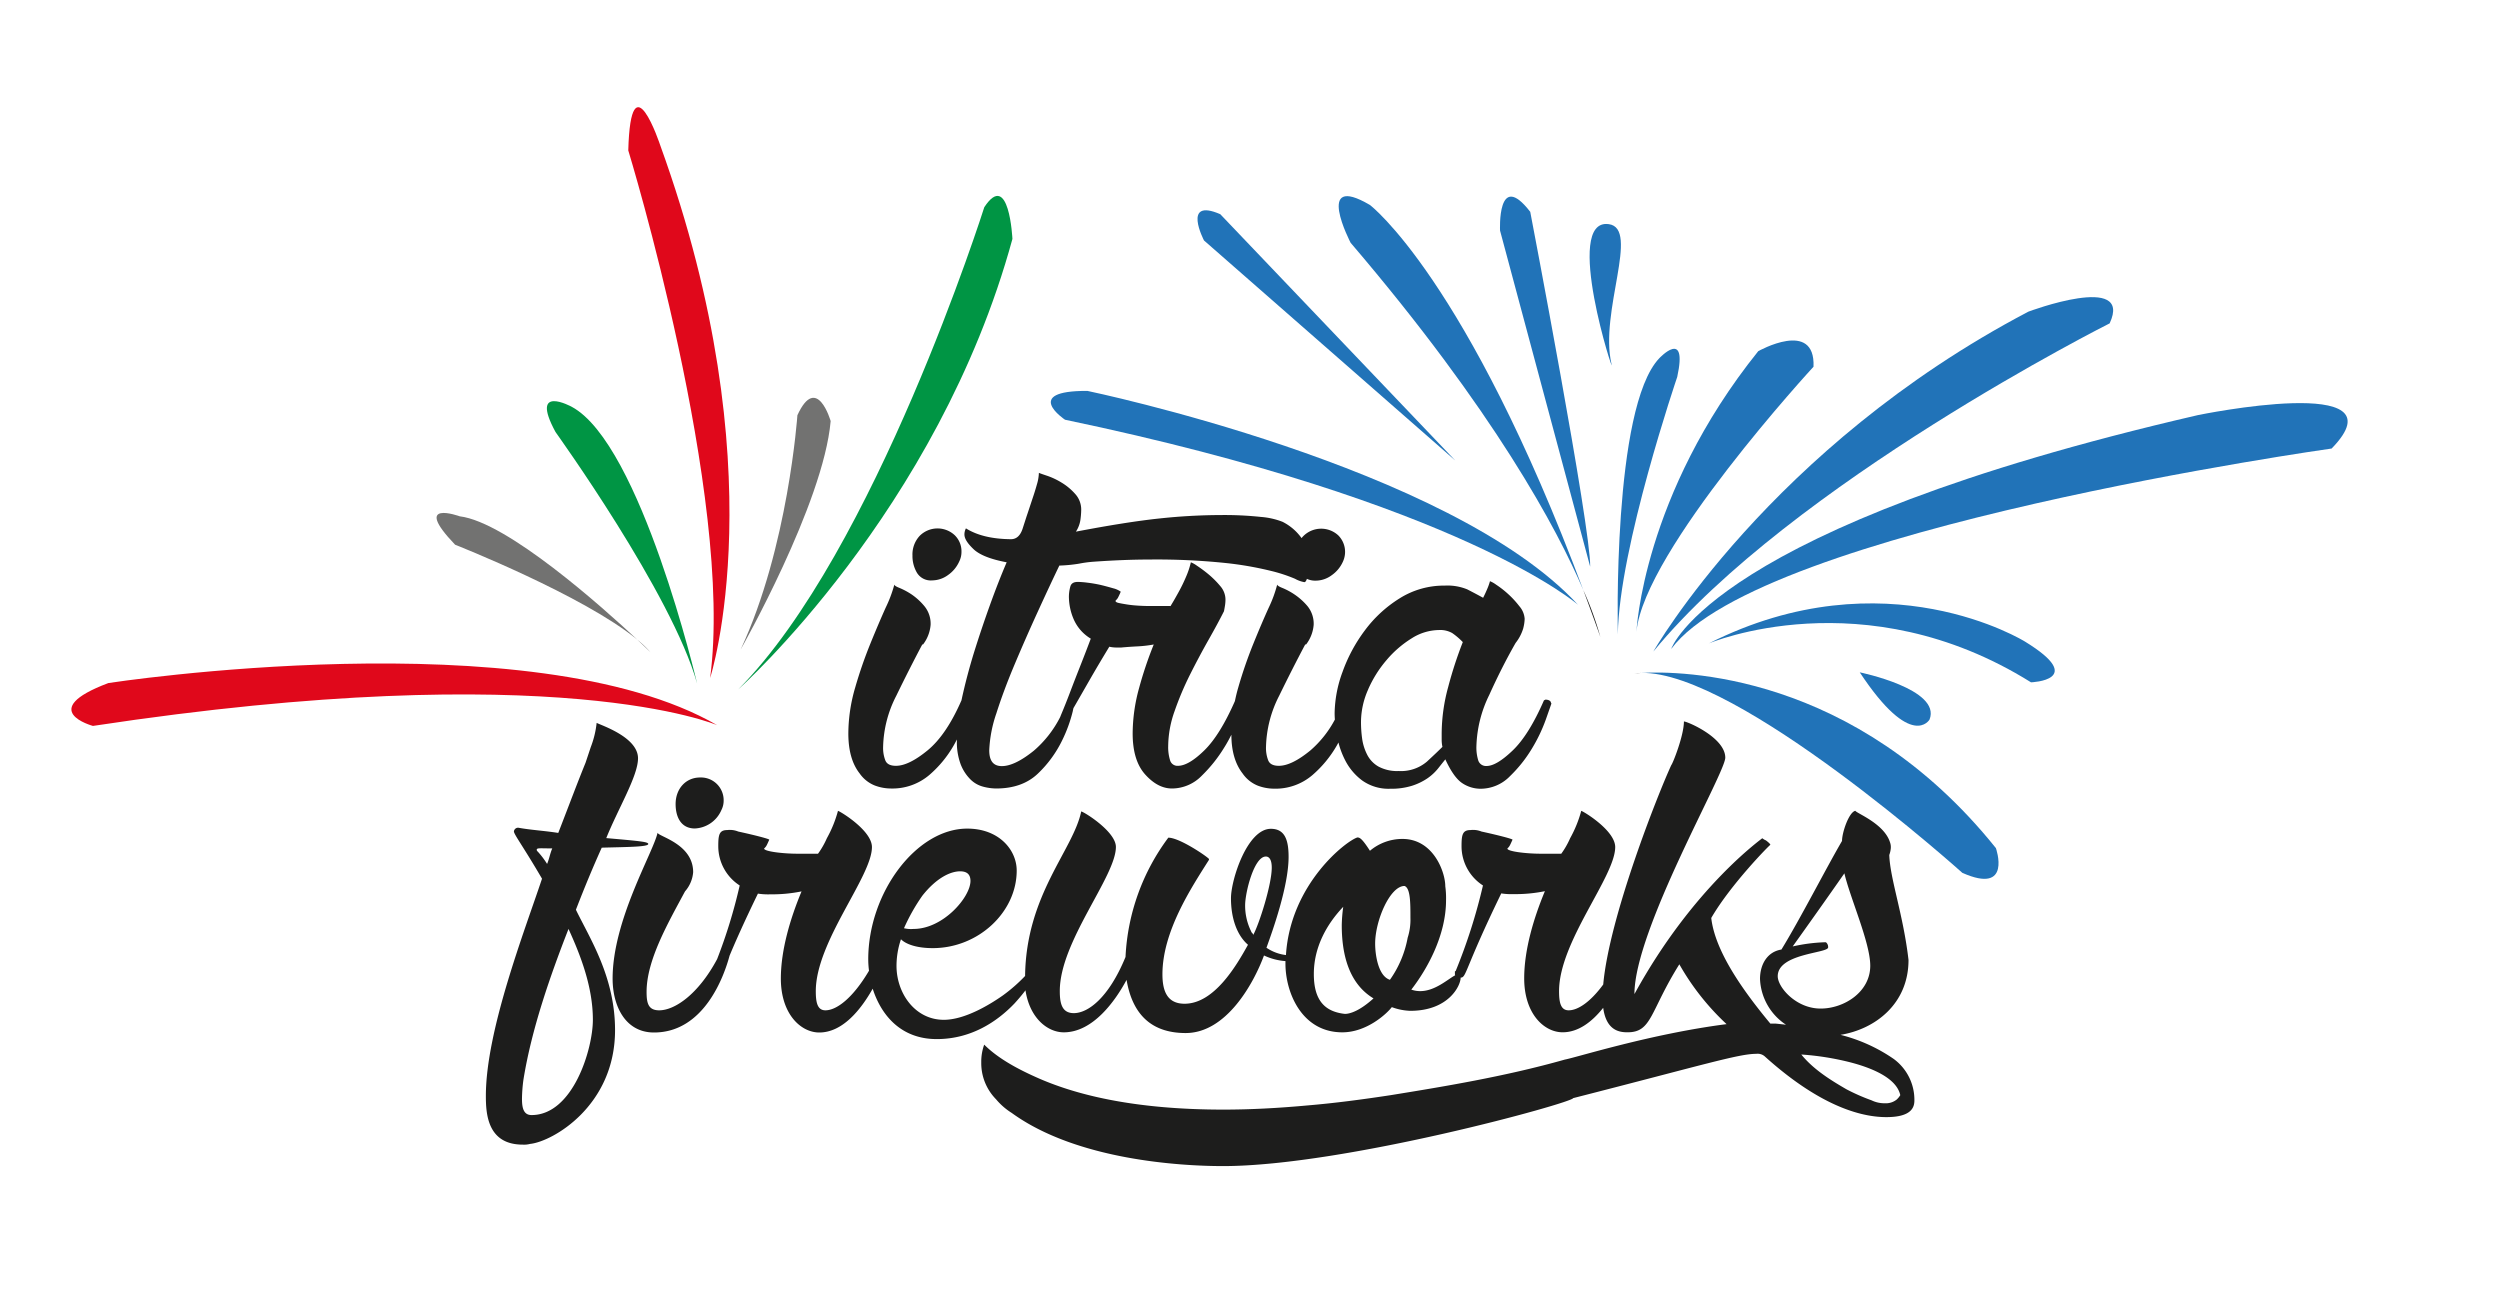
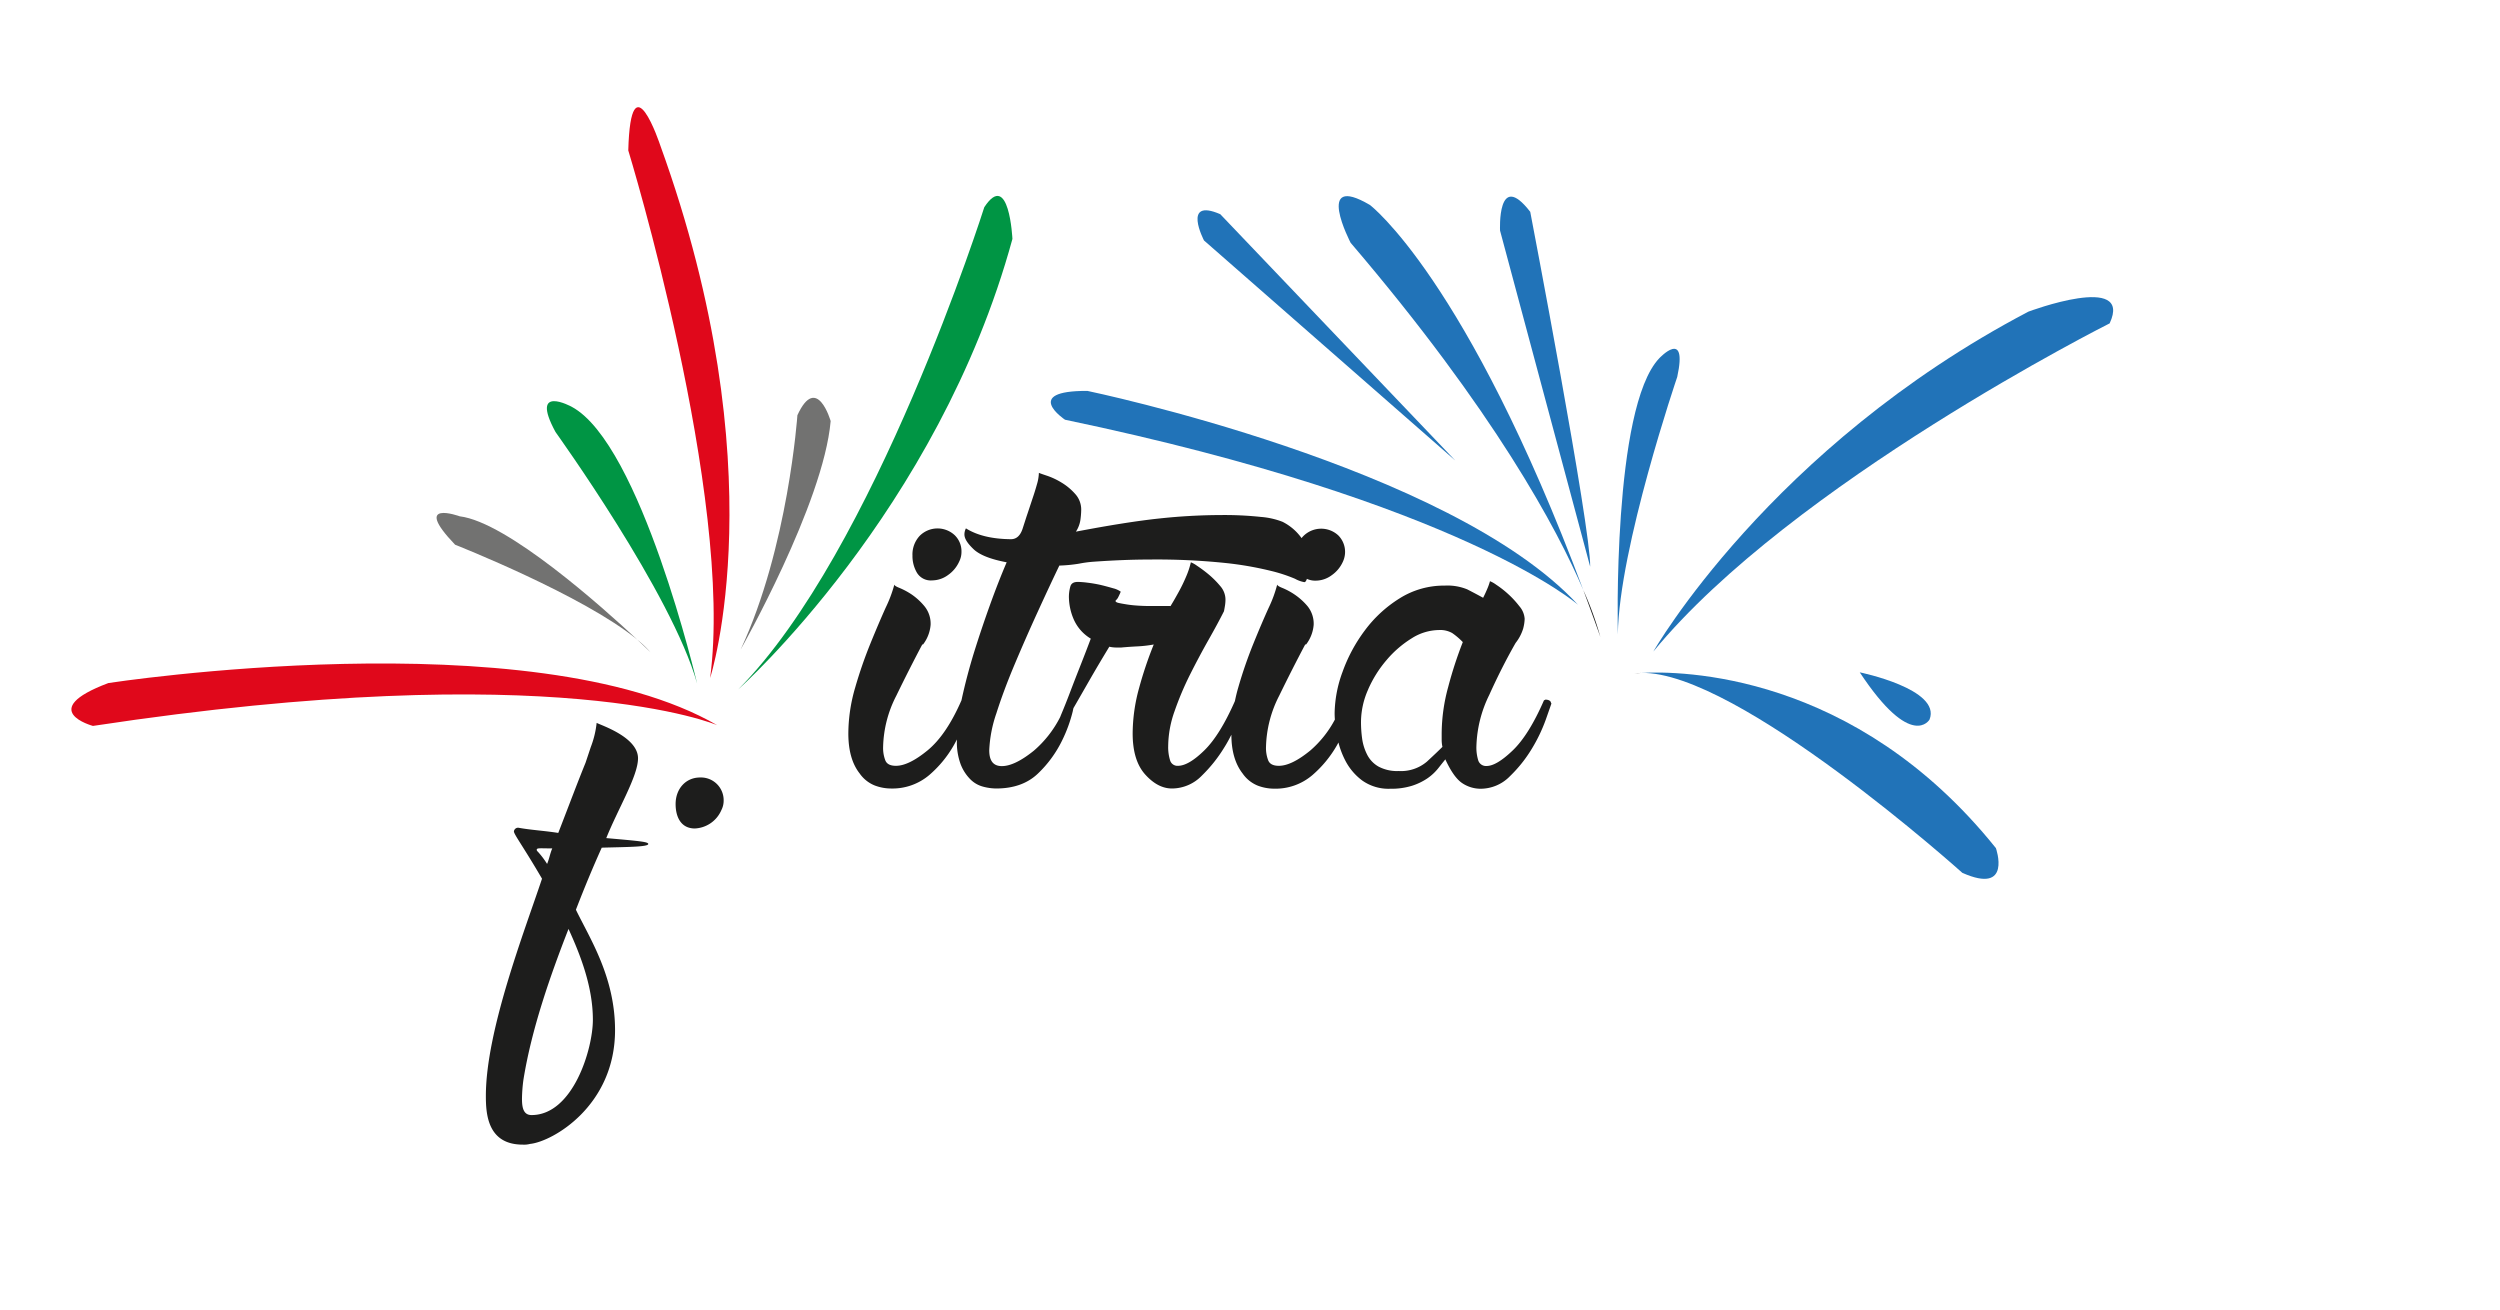
<svg xmlns="http://www.w3.org/2000/svg" id="Livello_1" data-name="Livello 1" viewBox="0 0 595.28 312">
  <defs>
    <style>.cls-1{fill:#1d1d1c;}.cls-2{fill:#2173b8;}.cls-3{fill:#727271;}.cls-4{fill:#009544;}.cls-5{fill:#e0081b;}</style>
  </defs>
  <path class="cls-1" d="M126.22,272.38c5.28-.53,20.23-9,20.23-27.09,0-12.67-6-21.81-9.32-28.67,2.11-5.45,4-10,6.15-14.78,6.16-.17,11.08-.17,11.08-.88,0-.52-2.11-.7-10-1.4,2.81-7,7.56-14.78,7.56-19,0-5.1-9-7.92-9.85-8.44a22.58,22.58,0,0,1-1.41,5.8l-1.23,3.69c-1.93,4.75-3.51,9-6.5,16.72-3.35-.53-6.69-.71-9.5-1.24a1,1,0,0,0-1.06.88c0,.71,2.29,3.7,6.69,11.26-4.23,12.66-13.37,36.23-13.37,51.71,0,4.22.35,11.61,8.79,11.61A5.6,5.6,0,0,0,126.22,272.38Zm1.94-69.48c-.18-.18-.36-.35-.36-.53,0-.53.71-.35,3.7-.35-.53,1.23-.71,2.46-1.23,3.69A20.32,20.32,0,0,0,128.16,202.9Zm-3.52,54.17c1.93-12,6.33-24.62,10.73-35.88,2.81,6.16,5.8,13.72,5.8,21.64,0,7-4.75,22.68-14.6,22.68-1.93,0-2.28-1.75-2.28-3.87A36.4,36.4,0,0,1,124.64,257.07Z" />
  <path class="cls-1" d="M166.68,185.13c-3.34,0-5.81,2.64-5.81,6.33,0,3,1.23,5.81,4.58,5.81a7.23,7.23,0,0,0,6.33-4.4,4.88,4.88,0,0,0,.53-2.28A5.41,5.41,0,0,0,166.68,185.13Z" />
-   <path class="cls-1" d="M450.92,252.15a39.05,39.05,0,0,0-12.68-5.74c8.24-1.34,16.2-7.36,16.2-17.83-1.23-10.73-4.4-19.35-4.58-25a6.32,6.32,0,0,0,.36-1.58,3.36,3.36,0,0,0-.18-1.41c-1.38-4.49-8-6.94-8.26-7.53-1.53.33-3.17,5.14-3.17,7.18-3.7,6.33-10,18.64-14.43,25.86-3.34.52-5.1,3.51-5.1,7A13.69,13.69,0,0,0,425.27,244c-.82-.09-1.65-.19-2.5-.27h-1.23c-6.86-8.26-13.19-17.41-14.07-25.15,4.57-7.91,13.9-17.41,14.07-17.41,0-.18-.35-.53-1.05-1.06a3.77,3.77,0,0,1-.88-.52c.17,0-16.36,11.43-30.43,37.11,0-15.3,21.63-52.59,21.63-56.29,0-4.75-9-8.62-9.85-8.62,0,3.35-2.64,10-3,10.38-3.13,6.77-14.79,36.16-16.21,52.25-3.11,4.24-6.08,6.15-8.23,6.15-1.94,0-2.29-1.94-2.29-4.57,0-11.79,13.37-27.27,13.37-34.3,0-4-7.74-8.62-8.09-8.62a28.54,28.54,0,0,1-2.64,6.51,19.86,19.86,0,0,1-2.11,3.69h-4.93c-3.34,0-7.91-.53-7.91-1.23.52-.53.52-.53,1.23-2.11,0-.18-3.34-1.06-7.39-1.94a5.29,5.29,0,0,0-2.64-.35c-1.93,0-2.11,1.23-2.11,3.87a11.11,11.11,0,0,0,5.1,9.32,133.14,133.14,0,0,1-6.51,20.41c-.17,0-.17,0-.17.17v.53a.67.67,0,0,0,.06.28c-1.72.9-4.77,3.77-8.33,3.77a6.43,6.43,0,0,1-2.11-.36c3.69-4.75,8.27-12.84,8.27-21.28a20.78,20.78,0,0,0-.18-3.34c0-3.34-2.81-11.26-10.2-11.26a12,12,0,0,0-7.74,2.82c-1.93-3-2.46-3.17-3-3.17-2.7.84-15.94,11.1-17,28a10.46,10.46,0,0,1-4.64-1.74c1.4-3.87,5.27-14.6,5.27-21.64,0-4-.88-6.68-4.22-6.68-5.63,0-9.5,12.14-9.5,16.53,0,4.75,1.41,8.8,4.05,11.08C294.37,230,289.1,239,282.06,239c-4,0-5.27-2.82-5.27-7,0-10.2,6.85-20.58,11.08-27.26v-.18c.17-.18-6.86-5.1-9.68-5.1A51.53,51.53,0,0,0,268,227.87c-4.05,9.85-9,13.37-12.31,13.37-2.82,0-3.34-2.28-3.34-5.27,0-11.79,13.36-27.27,13.36-34.3,0-3.7-7.74-8.45-8.26-8.45-1.92,9.23-13.14,19.85-13.36,39.17a38.49,38.49,0,0,1-5.29,4.63c-3,2.11-9,5.81-14.07,5.81-6.86,0-11.26-6.34-11.26-12.84a19.75,19.75,0,0,1,1.06-6.34c1.23,1.23,3.87,2.11,7.56,2.11,10.91,0,20-8.61,20-18.46,0-4.93-4.22-10-11.78-10-12.14,0-23.57,15.3-23.57,31.13a21.74,21.74,0,0,0,.18,2.71c-3.86,6.55-7.73,9.43-10.38,9.43-1.94,0-2.29-1.94-2.29-4.57,0-11.79,13.37-27.27,13.37-34.3,0-4-7.74-8.62-8.09-8.62a28.54,28.54,0,0,1-2.64,6.51,19.86,19.86,0,0,1-2.11,3.69h-4.93c-3.34,0-7.91-.53-7.91-1.23.53-.53.53-.53,1.23-2.11,0-.18-3.34-1.06-7.39-1.94a5.29,5.29,0,0,0-2.64-.35c-1.93,0-2.11,1.23-2.11,3.87a11.11,11.11,0,0,0,5.1,9.32,125.12,125.12,0,0,1-5.37,17.53c-4.55,8.51-10.17,12.2-13.8,12.2-2.63,0-3-1.76-3-4.4,0-7.56,5.1-16.36,9.15-23.92a7.87,7.87,0,0,0,1.94-4.57c0-6.81-8.4-8.51-8.47-9.41-1,4.68-10.71,20.75-10.71,34.74,0,6.5,3,12.84,9.85,12.84,12,0,16.73-13.56,18-18.29,1.25-3,3.27-7.61,6.75-14.78a15.69,15.69,0,0,0,3,.17,34.91,34.91,0,0,0,7.39-.7c-2.64,6.33-4.93,13.9-4.93,20.76,0,8.44,4.75,12.84,9.15,12.84,5.48,0,9.83-5.3,12.72-10.43,1.91,6,6.48,12,15.25,12,8.26,0,14.42-4.22,18.47-8.44.92-1,1.81-2.05,2.66-3.17,1,6.6,5.24,10,9.12,10,7,0,12.31-7.57,14.95-12.49,1.58,9.32,7,12.66,14.07,12.66,9.68,0,16.18-11.78,18.65-18.47a14.49,14.49,0,0,0,5.11,1.34c0,.2,0,.4,0,.6,0,6.86,3.87,16.36,13.54,16.36,5.81,0,10.56-4.4,11.79-6a13.86,13.86,0,0,0,4.39.88c9.15,0,12-6,12-7.91,1.4,0,.87-1.94,9.67-20.05a15.69,15.69,0,0,0,3,.17,34.91,34.91,0,0,0,7.39-.7c-2.64,6.33-4.93,13.9-4.93,20.76,0,8.44,4.75,12.84,9.15,12.84,3.8,0,7.05-2.55,9.66-5.83.75,5.55,4,5.83,5.81,5.83,5.81,0,5.28-4.93,12.32-16.19a59.36,59.36,0,0,0,11.25,14.25c-17.94,2.29-35.7,7.92-38.52,8.44-14.24,4.05-29.37,6.51-41.33,8.45-6.86,1.05-13.54,1.93-19.88,2.46q-10.81,1-20.05,1c-21.81,0-35.71-3.69-44.68-7.74-5.1-2.28-9.32-4.74-12.31-7.73a12,12,0,0,0-.7,4.22,12.26,12.26,0,0,0,3.52,8.79A15.87,15.87,0,0,0,240.9,265c15.48,11.25,40.28,12.66,50.31,12.66,28.67,0,83.37-15.13,83.37-16.18,31-7.92,39.4-10.55,43.62-10.55a2.56,2.56,0,0,1,2.11.7C434.38,264.28,444.23,266,449.16,266c6.15,0,6.68-2.46,6.68-4A12.08,12.08,0,0,0,450.92,252.15Zm-231.3-38.87c3.34-4.23,6.68-5.81,9-5.81,1.58,0,2.46.7,2.46,2.29,0,3.87-6.51,11.43-13.54,11.43a6.94,6.94,0,0,1-2.29-.17A45.65,45.65,0,0,1,219.62,213.28Zm78.8,9.32c-.18-.53-.35-.35-.53-.88a13.8,13.8,0,0,1-1.41-6.16c0-3,2.11-11.61,4.93-11.61.88,0,1.41.88,1.41,2.64C302.82,210.64,299.83,220,298.42,222.6Zm21.81,18.82c-4.75-.53-7.39-3.17-7.39-9.5s3-11.79,7-16a36.23,36.23,0,0,0-.35,4.4c0,6.33,1.4,13.72,7.56,17.41C323.75,240.71,321.46,241.42,320.23,241.42Zm14.95-18.12a25.14,25.14,0,0,1-4.22,10c-2.81-.88-3.52-6-3.52-8.62,0-5.45,3.52-13.72,7-13.72,1.4.53,1.4,4,1.4,7.56A14.09,14.09,0,0,1,335.18,223.3Zm88.12,9.15c0-5.45,12-5.45,12-6.86a1.49,1.49,0,0,0-.35-1.06c-.17-.17-.17-.17-.35-.17a40.35,40.35,0,0,0-7.74,1c3.52-4.92,8.27-11.61,12.31-17.41,1.41,6,6.16,16.53,6.16,22,0,6.33-6.33,10.2-11.78,10.2C427.7,240.19,423.3,235.09,423.3,232.45Zm28.32,29.37a4.11,4.11,0,0,1-2.81.88,7,7,0,0,1-3.17-.7,46.44,46.44,0,0,1-6-2.64c-3.34-1.94-7.74-4.57-10.73-8.27a65.59,65.59,0,0,1,11.26,1.76c5.63,1.41,11.43,3.87,12.31,7.92A4.81,4.81,0,0,1,451.62,261.82Z" />
  <path class="cls-1" d="M441.77,193.05s0,0,0,0a1,1,0,0,1,.17,0Z" />
  <path class="cls-1" d="M221.94,138.2a6.48,6.48,0,0,0,3.77-1.26,7.82,7.82,0,0,0,2.69-3.23,5.16,5.16,0,0,0,.54-2.34,5.34,5.34,0,0,0-1.62-3.94,6,6,0,0,0-8.35.18,6.5,6.5,0,0,0-1.7,4.66,7.83,7.83,0,0,0,1.08,4.13A3.84,3.84,0,0,0,221.94,138.2Z" />
  <path class="cls-1" d="M230,125.81a3.2,3.2,0,0,0-.36,1.44c0,1,.72,2.12,2.16,3.5s4.07,2.42,7.9,3.14q-2,4.67-4,10.23t-3.77,11.22Q230.19,161,229,166.47a2.38,2.38,0,0,0-.05.26h0q-3.6,8.26-8.08,11.94c-3,2.46-5.51,3.68-7.54,3.68-1.32,0-2.16-.42-2.51-1.26a8.21,8.21,0,0,1-.54-3.23,27.87,27.87,0,0,1,3.14-12.2q3.14-6.46,6.19-12.21h.18a8.85,8.85,0,0,0,1.8-4.67,6.58,6.58,0,0,0-1.44-4.4,14.84,14.84,0,0,0-3-2.78,16.85,16.85,0,0,0-3-1.62c-.79-.31-1.19-.58-1.19-.8a30.78,30.78,0,0,1-2.05,5.47q-1.69,3.76-3.67,8.62a105.41,105.41,0,0,0-3.6,10.41A39.4,39.4,0,0,0,202,174.64q0,6.11,2.69,9.52a8,8,0,0,0,3.59,2.87,11,11,0,0,0,3.77.72,13.55,13.55,0,0,0,9.25-3.23,26.85,26.85,0,0,0,5.83-7.1c.26-.45.49-.9.72-1.34v.18a15.13,15.13,0,0,0,.9,5.74,10.4,10.4,0,0,0,2.24,3.5,6.66,6.66,0,0,0,3.05,1.8,12.44,12.44,0,0,0,3.14.45q6.28,0,10-3.59a27.55,27.55,0,0,0,5.66-7.72,33.83,33.83,0,0,0,2.6-7.09c.05-.27.11-.52.16-.74l.46-.79,3.5-6.1q2.07-3.6,4.58-7.73a7.37,7.37,0,0,0,1.53.19H267c1.32-.12,2.61-.21,3.86-.27a29.32,29.32,0,0,0,3.86-.45,92,92,0,0,0-3.5,10.41,41,41,0,0,0-1.52,10.77q0,6.47,3,9.79c2,2.21,4.1,3.32,6.37,3.32a9.94,9.94,0,0,0,7.09-3.05A34.1,34.1,0,0,0,291.5,178c.64-1,1.2-2.06,1.71-3.05,0,3.94.93,7,2.69,9.25a8,8,0,0,0,3.59,2.87,11,11,0,0,0,3.77.72,13.5,13.5,0,0,0,9.24-3.23,27.09,27.09,0,0,0,5.84-7.1l.36-.66a20,20,0,0,0,1.61,4.25,13.85,13.85,0,0,0,4,4.76,10.8,10.8,0,0,0,6.73,2,16.55,16.55,0,0,0,5.21-.72,14.33,14.33,0,0,0,3.68-1.79,12.07,12.07,0,0,0,2.51-2.34c.66-.84,1.23-1.55,1.71-2.15,1.32,2.87,2.66,4.75,4,5.65a7.88,7.88,0,0,0,4.4,1.35,9.77,9.77,0,0,0,7-3,32.15,32.15,0,0,0,5.21-6.55,38.19,38.19,0,0,0,3.31-6.91c.76-2.15,1.2-3.42,1.34-3.82,0,0-.08-.14-.17-.4s-.54-.54-1.25-.54l-.36.18q-3.6,8.26-7.46,11.94c-2.57,2.46-4.63,3.68-6.19,3.68A1.93,1.93,0,0,1,352,181.1a10.37,10.37,0,0,1-.45-3.41,29.44,29.44,0,0,1,3.05-12.2q3-6.65,6.28-12.39a10.49,10.49,0,0,0,1.8-3.41,10.12,10.12,0,0,0,.36-2.34,5.08,5.08,0,0,0-1.26-3,22.29,22.29,0,0,0-2.78-3,23.22,23.22,0,0,0-2.78-2.15,6.5,6.5,0,0,0-1.44-.81,13.17,13.17,0,0,1-.63,1.79q-.45,1.08-1,2.16c-1.31-.72-2.57-1.38-3.77-2a12.43,12.43,0,0,0-5.38-.9,19.76,19.76,0,0,0-10.77,3.06,30.06,30.06,0,0,0-8.26,7.63,37.37,37.37,0,0,0-5.3,9.87,29.49,29.49,0,0,0-1.88,9.78q0,.74.06,1.56a25.49,25.49,0,0,1-5.81,7.33c-3,2.46-5.5,3.68-7.54,3.68-1.31,0-2.15-.42-2.51-1.26a8.21,8.21,0,0,1-.54-3.23,28,28,0,0,1,3.14-12.2q3.15-6.46,6.2-12.21H311a8.85,8.85,0,0,0,1.8-4.67,6.63,6.63,0,0,0-1.43-4.4,14.89,14.89,0,0,0-3.06-2.78,16.17,16.17,0,0,0-3-1.62c-.78-.31-1.18-.58-1.19-.8a29.76,29.76,0,0,1-2,5.47q-1.71,3.76-3.68,8.62a105.43,105.43,0,0,0-3.59,10.41c-.32,1.09-.58,2.17-.8,3.25q-3.56,8.1-7.28,11.74c-2.51,2.46-4.61,3.68-6.28,3.68a1.82,1.82,0,0,1-1.89-1.35,10.55,10.55,0,0,1-.44-3.32,25.36,25.36,0,0,1,1.52-8.34,72,72,0,0,1,3.68-8.71q2.16-4.3,4.4-8.26c1.49-2.63,2.72-4.91,3.68-6.82q.18-.9.27-1.53a9.52,9.52,0,0,0,.09-1.34,4.92,4.92,0,0,0-1.26-3.15,21.48,21.48,0,0,0-2.78-2.78A31.06,31.06,0,0,0,285,134.7a6.5,6.5,0,0,0-1.44-.81,19.94,19.94,0,0,1-1.17,3.5,38.05,38.05,0,0,1-1.7,3.5c-.6,1.08-1.11,2-1.53,2.69s-.57,1-.45.72h-5q-1.26,0-2.7-.09c-1-.06-1.82-.15-2.6-.27s-1.44-.24-2-.36-.8-.29-.8-.53a5.11,5.11,0,0,0,.54-.63,14.26,14.26,0,0,0,.71-1.53,5.1,5.1,0,0,0-1.79-.81c-1-.29-2-.56-3-.8a31.49,31.49,0,0,0-3.15-.54,21.13,21.13,0,0,0-2.24-.18c-1,0-1.56.33-1.79,1a9,9,0,0,0-.36,3,13.77,13.77,0,0,0,1.07,4.76,10.06,10.06,0,0,0,4.13,4.75c-.72,1.92-1.52,4-2.42,6.28s-1.74,4.44-2.51,6.47-1.47,3.77-2.07,5.2c-.11.26-.2.5-.29.72a26.11,26.11,0,0,1-6.26,8c-3.05,2.46-5.6,3.68-7.63,3.68s-3-1.26-3-3.77a30.9,30.9,0,0,1,1.7-8.8q1.71-5.39,4.31-11.57t5.48-12.48q2.87-6.28,5.2-11.13a35.2,35.2,0,0,0,4.67-.45,28.23,28.23,0,0,1,3.23-.45q7.54-.54,13.65-.54a159.23,159.23,0,0,1,17.86.81,80.48,80.48,0,0,1,10.95,1.89,36.81,36.81,0,0,1,5.75,1.88,7.11,7.11,0,0,0,2.24.81c.22,0,.42-.27.6-.79a4.64,4.64,0,0,0,2.09.43,6.44,6.44,0,0,0,3.77-1.26,7.85,7.85,0,0,0,2.7-3.23,5.56,5.56,0,0,0-1.08-6.28,6,6,0,0,0-8.35.18,6,6,0,0,0-.4.46,13.2,13.2,0,0,0-1.3-1.54,12.51,12.51,0,0,0-3.23-2.34,17.9,17.9,0,0,0-5.12-1.16,82.3,82.3,0,0,0-9.6-.45,139.89,139.89,0,0,0-14.55.81q-7.71.81-19.93,3.14a7,7,0,0,0,1.08-2.87,19.69,19.69,0,0,0,.18-2.34,5.51,5.51,0,0,0-1.44-3.77,13.81,13.81,0,0,0-3.23-2.69,17.1,17.1,0,0,0-3.41-1.62c-1.08-.36-1.74-.59-2-.71a10.47,10.47,0,0,1-.45,2.69c-.3,1.07-.63,2.15-1,3.23l-1.25,3.77c-.25.72-.63,1.92-1.17,3.59s-1.47,2.52-2.78,2.52Q234,128.33,230,125.81Zm95.78,38.33a27.85,27.85,0,0,1,4.4-7,25.11,25.11,0,0,1,5.92-5.12,12.35,12.35,0,0,1,6.46-2,5.83,5.83,0,0,1,3.23.72,16.68,16.68,0,0,1,2.52,2.15,96.49,96.49,0,0,0-3.5,10.77,42.56,42.56,0,0,0-1.53,10.95v1.62a8.17,8.17,0,0,0,.18,1.61q-1.26,1.26-3.68,3.5a9.52,9.52,0,0,1-6.73,2.25,9.37,9.37,0,0,1-4.85-1.08,6.81,6.81,0,0,1-2.69-2.87,12,12,0,0,1-1.17-3.77,29.13,29.13,0,0,1-.27-4A19.12,19.12,0,0,1,325.79,164.14Z" />
  <path class="cls-1" d="M369.5,167.46v0S369.5,167.49,369.5,167.46Z" />
  <path class="cls-2" d="M253.59,99.94C348.14,119.71,375.74,144,375.74,144c-30.46-33-116.81-50.92-116.81-50.92C243.17,93,253.59,99.94,253.59,99.94Z" />
  <path class="cls-2" d="M346.5,109.64,290.56,51c-9.23-4-3.87,6.26-3.87,6.26Z" />
-   <path class="cls-2" d="M383.72,86.68c-2.94-12.4,6.85-32.3-.66-33.31C372,51.87,384.68,90.76,383.72,86.68Z" />
  <path class="cls-2" d="M377,140.49C349.18,66.18,326.2,48.81,326.2,48.81c-13.41-7.9-4.6,9-4.6,9C355.81,97.86,370.8,126,377,140.49Z" />
  <path class="cls-1" d="M377,140.49q2,5.38,4.07,11.18A77,77,0,0,0,377,140.49Z" />
  <path class="cls-2" d="M378.64,134.93c.21-9-14.27-84.49-14.27-84.49-7.91-10.23-7.19,4.47-7.19,4.47Z" />
  <path class="cls-2" d="M385.23,151.06c.25-20.54,14.14-61.31,14.14-61.31,2.56-11.77-4.29-4.43-4.29-4.43C383.89,97.1,385.23,151.06,385.23,151.06Z" />
-   <path class="cls-2" d="M431.82,87.32c.47-11.4-13.16-3.7-13.16-3.7-27.53,34.26-29,66.79-29,66.79C391.47,131.1,431.82,87.32,431.82,87.32Z" />
-   <path class="cls-2" d="M393.68,155.14C426.62,115.06,502.33,77,502.33,77,508,64.83,483,74.2,483,74.2,421.44,106.51,393.68,155.14,393.68,155.14Z" />
-   <path class="cls-2" d="M523.36,98.84c-115.89,26.76-125.43,55.68-125.43,55.68,21.25-28.61,157.26-47.72,157.26-47.72C572.86,88.64,523.36,98.84,523.36,98.84Z" />
-   <path class="cls-2" d="M482.19,152.78s-33.31-20.77-75.31.43c0,0,36.85-15.66,76.73,9.26C483.61,162.47,497.22,162,482.19,152.78Z" />
+   <path class="cls-2" d="M393.68,155.14C426.62,115.06,502.33,77,502.33,77,508,64.83,483,74.2,483,74.2,421.44,106.51,393.68,155.14,393.68,155.14" />
  <path class="cls-1" d="M389.18,160.36h0Z" />
  <path class="cls-2" d="M390.81,160.23c22.88-.51,76.44,47.6,76.44,47.6,11.95,5.32,8-5.88,8-5.88C441.52,159.88,399.84,159.73,390.81,160.23Z" />
  <path class="cls-1" d="M390.81,160.23c-.56,0-1.11.06-1.63.13C389.43,160.33,390,160.28,390.81,160.23Z" />
  <path class="cls-2" d="M459.45,171.33c2.86-7.26-16.62-11.24-16.62-11.24C455.19,178.79,459.45,171.33,459.45,171.33Z" />
  <path class="cls-1" d="M151.75,152.32c2,1.83,3.13,3,3.13,3A27.44,27.44,0,0,0,151.75,152.32Z" />
  <path class="cls-3" d="M151.75,152.32c-8.27-7.73-30.95-28-42.28-29.38,0,0-11.63-4.23-1.11,6.76C108.36,129.7,139,141.78,151.75,152.32Z" />
  <path class="cls-4" d="M241.07,56.89s-.77-16.57-6.7-7.55c0,0-26,82.07-58.59,114.82C175.78,164.16,223.38,121.74,241.07,56.89Z" />
  <path class="cls-3" d="M189.87,98.87s-2.17,31.53-13.51,55.78c0,0,19.72-34.73,21.43-54.39C197.79,100.26,194.5,88.8,189.87,98.87Z" />
  <path class="cls-5" d="M169.09,161.44s16.09-49.66-11.89-126.87c0,0-7-21.16-7.6,1.25C149.6,35.82,174.83,118.29,169.09,161.44Z" />
  <path class="cls-4" d="M166,162.79s-13.37-57.07-29.87-65.93c0,0-10.14-5.56-3.86,6C132.23,102.85,160,141.31,166,162.79Z" />
  <path class="cls-5" d="M25.81,162.64c-17.38,6.53-3.68,10.21-3.68,10.21,110.48-16.77,148.65-.17,148.65-.17C126.66,147.15,25.81,162.64,25.81,162.64Z" />
</svg>